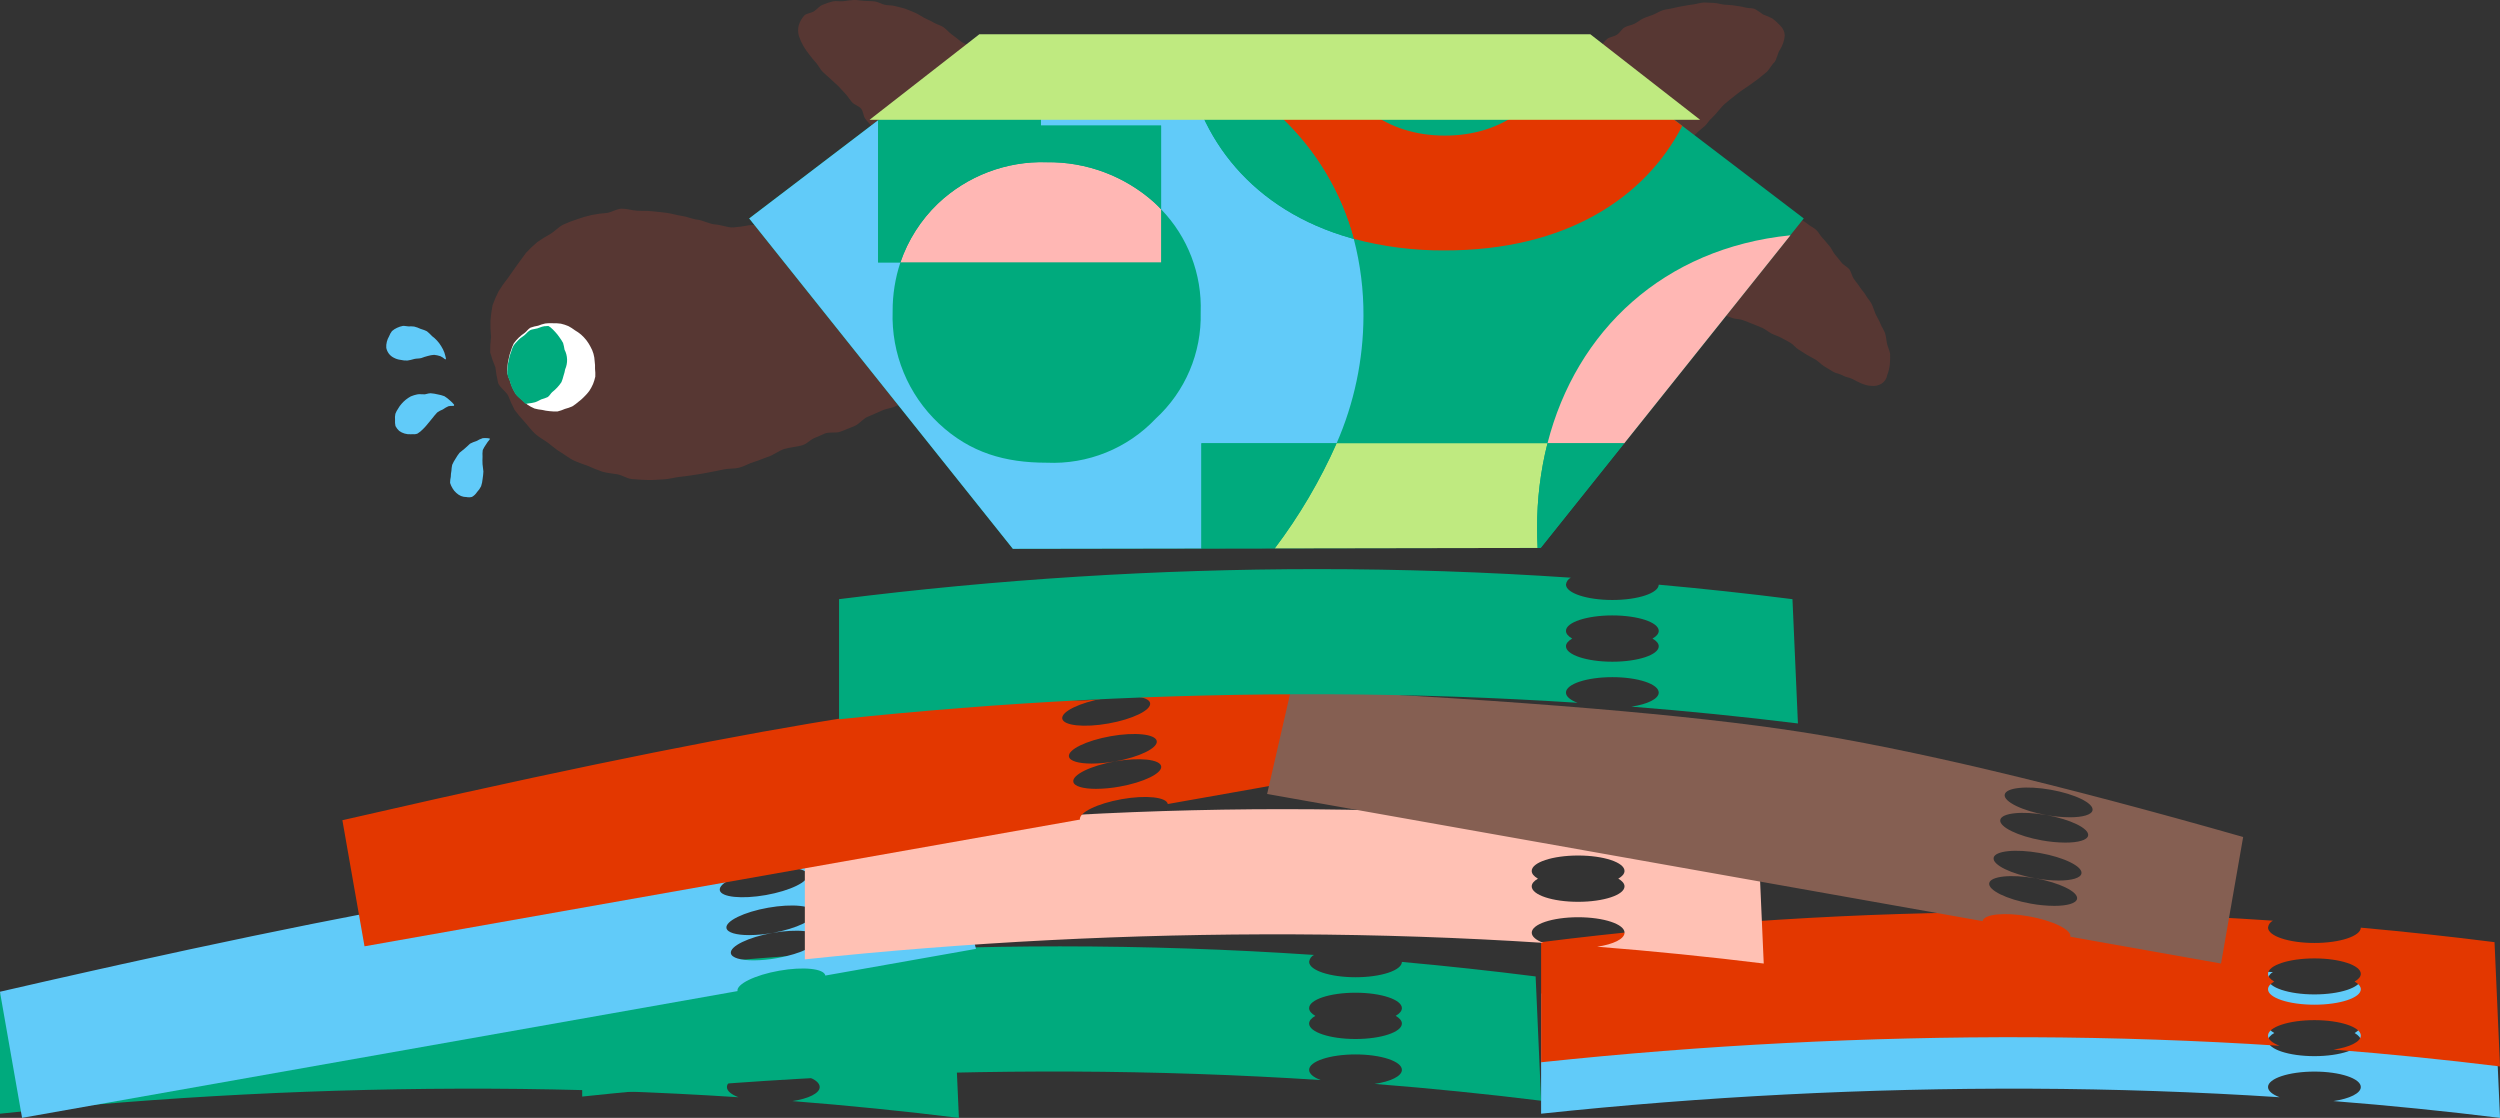
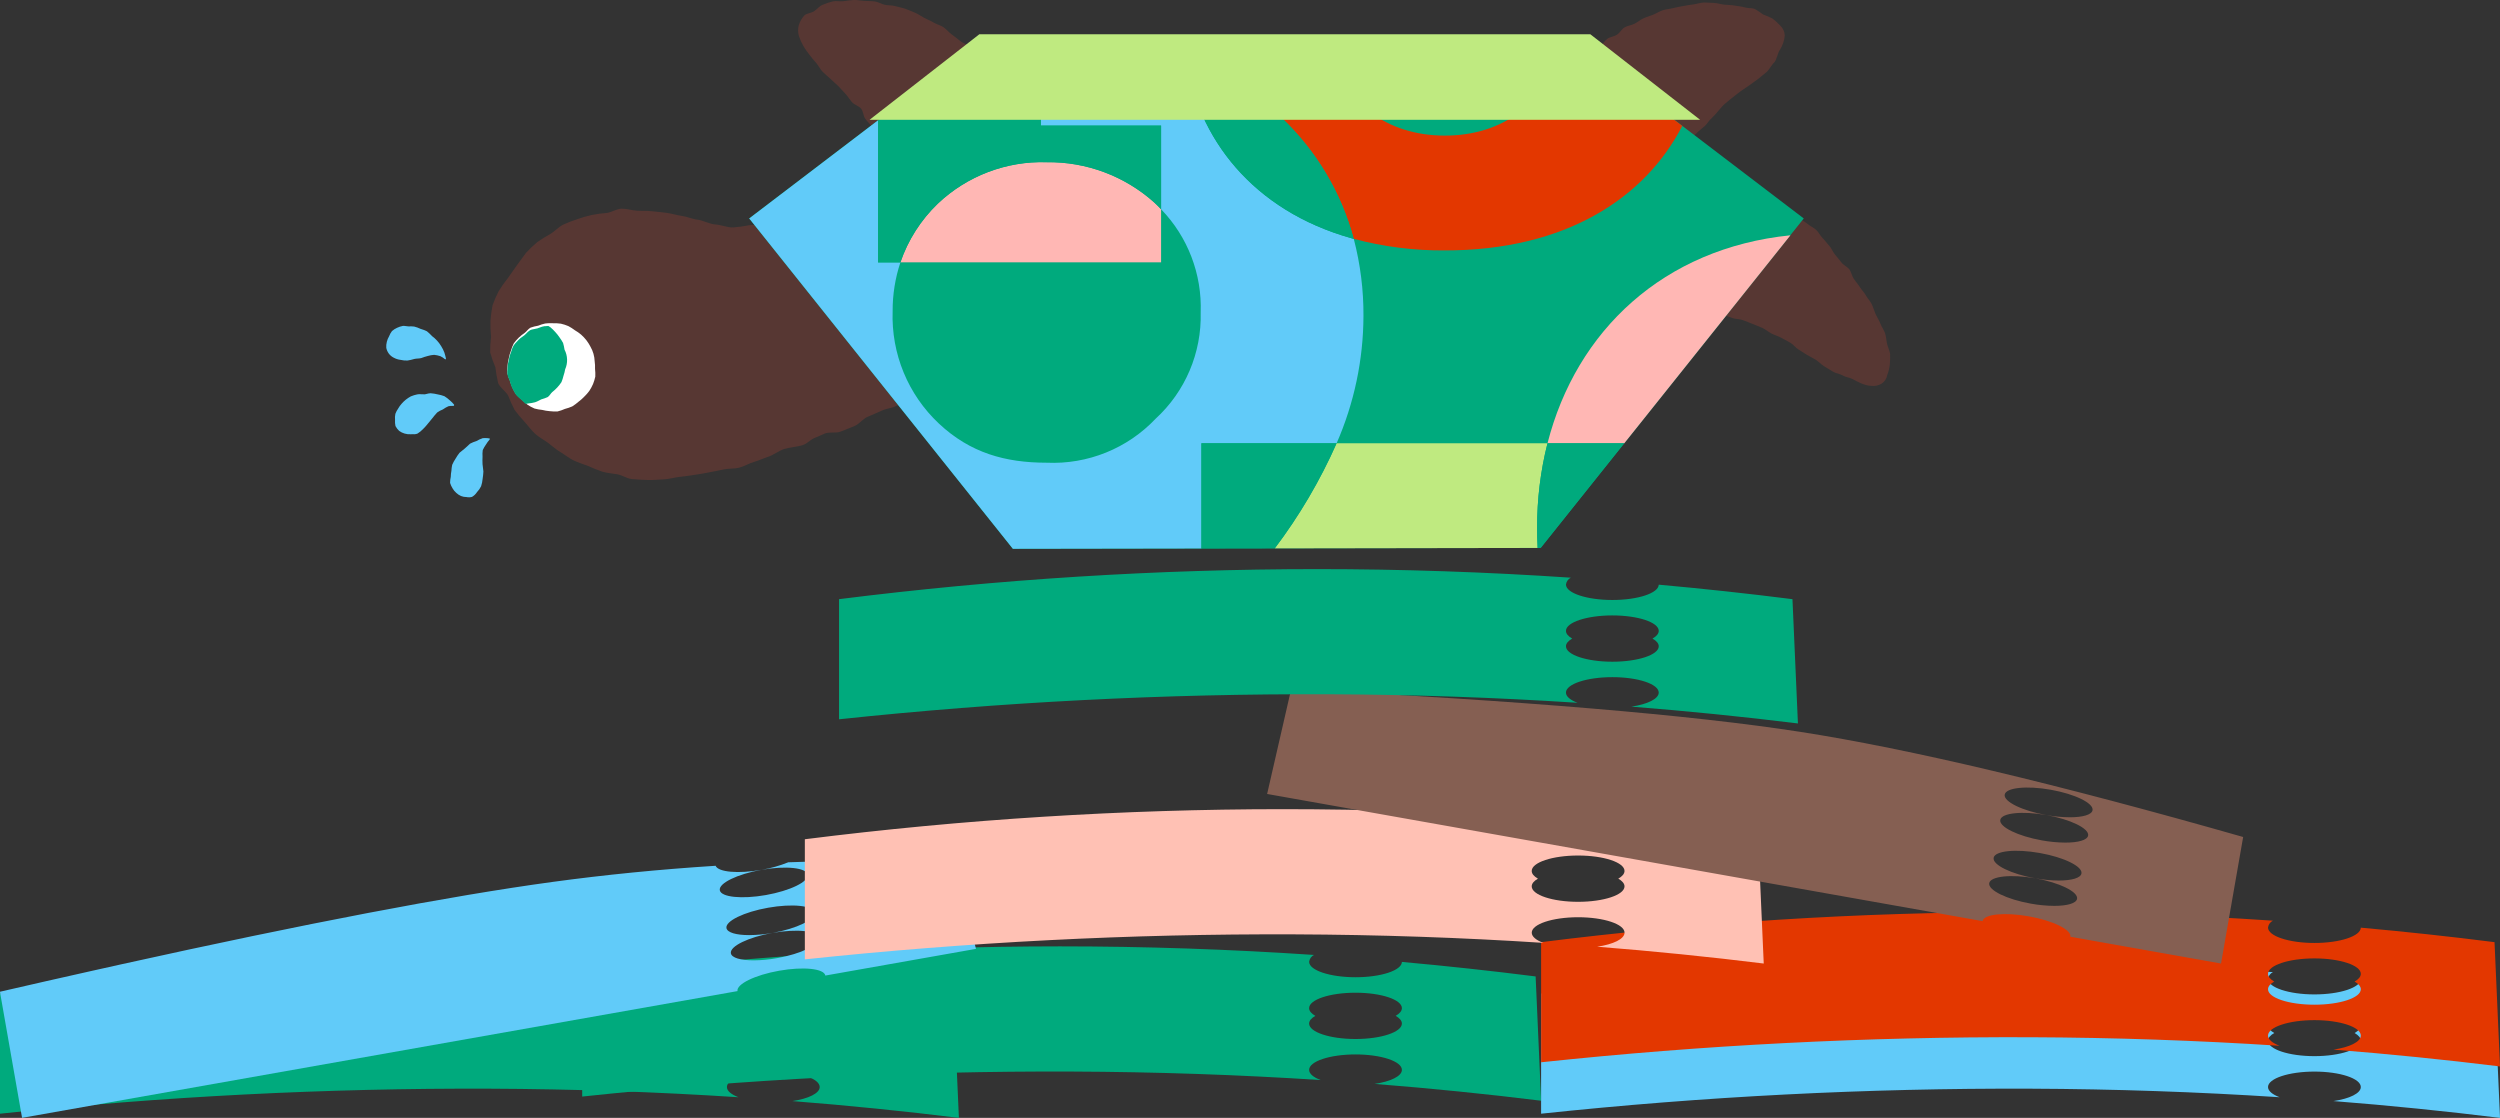
<svg xmlns="http://www.w3.org/2000/svg" width="247.409" height="110.63" viewBox="0 0 247.409 110.63">
  <rect x="0" y="0" width="247.409" height="110.63" fill="#333333" stroke="none" />
  <defs>
    <clipPath id="clip-path">
      <path id="パス_19693" data-name="パス 19693" d="M233.582,460.2c0-.278.223-.539.616-.762-.392-.225-.616-.487-.616-.764,0-.845,2.056-1.527,4.592-1.527s4.59.682,4.59,1.527c0,.278-.223.539-.615.762.392.225.615.487.615.764,0,.845-2.056,1.529-4.59,1.529s-4.592-.684-4.592-1.529m-71.938-4.661v11.886a442.326,442.326,0,0,1,48.418-2.476q12.53.054,24.667.843c-.714-.268-1.146-.622-1.146-1.01,0-.843,2.056-1.527,4.592-1.527s4.59.684,4.59,1.527c0,.622-1.11,1.155-2.707,1.39q8.333.658,16.484,1.665l-.543-12.3q-6.617-.839-13.233-1.436c-.018.839-2.066,1.515-4.59,1.515s-4.592-.684-4.592-1.527a.874.874,0,0,1,.483-.68q-12.567-.848-25.137-.849a379.544,379.544,0,0,0-47.283,2.977" transform="translate(-161.644 -452.562)" fill="none" />
    </clipPath>
    <clipPath id="clip-path-2">
      <path id="パス_19694" data-name="パス 19694" d="M204.938,461.044c0-.278.223-.539.616-.762-.392-.225-.616-.487-.616-.764,0-.845,2.056-1.529,4.592-1.529s4.592.684,4.592,1.529c0,.278-.225.539-.615.764.39.223.615.485.615.762,0,.845-2.056,1.527-4.592,1.527s-4.592-.682-4.592-1.527M133,456.381v11.886a443.326,443.326,0,0,1,48.42-2.476q12.527.054,24.664.847c-.714-.272-1.147-.624-1.147-1.012,0-.843,2.056-1.527,4.592-1.527s4.592.684,4.592,1.527c0,.622-1.112,1.157-2.709,1.392q8.336.655,16.484,1.663l-.543-12.3q-6.617-.836-13.233-1.436c-.02.839-2.068,1.517-4.59,1.517s-4.592-.684-4.592-1.527a.874.874,0,0,1,.485-.68q-12.57-.848-25.139-.849A380.331,380.331,0,0,0,133,456.381" transform="translate(-133 -453.406)" fill="none" />
    </clipPath>
    <clipPath id="clip-path-3">
      <path id="パス_19695" data-name="パス 19695" d="M280.76,461.044c0-.278.223-.539.616-.762-.392-.225-.616-.487-.616-.764,0-.845,2.056-1.529,4.592-1.529s4.592.684,4.592,1.529c0,.278-.225.539-.616.764.39.223.616.485.616.762,0,.845-2.058,1.527-4.592,1.527s-4.592-.682-4.592-1.527m-71.938-4.663v11.886a443.315,443.315,0,0,1,48.418-2.476q12.53.054,24.667.847c-.712-.272-1.147-.624-1.147-1.012,0-.843,2.056-1.527,4.592-1.527s4.592.684,4.592,1.527c0,.622-1.112,1.157-2.709,1.392q8.336.655,16.484,1.663l-.543-12.3q-6.617-.836-13.231-1.436c-.02.839-2.068,1.517-4.592,1.517s-4.592-.684-4.592-1.527a.876.876,0,0,1,.483-.68q-12.567-.848-25.137-.849a380.307,380.307,0,0,0-47.283,2.975" transform="translate(-208.822 -453.406)" fill="none" />
    </clipPath>
    <clipPath id="clip-path-4">
      <path id="パス_19696" data-name="パス 19696" d="M280.76,458.513c0-.28.223-.539.616-.762-.392-.227-.616-.487-.616-.766,0-.843,2.056-1.527,4.592-1.527s4.592.684,4.592,1.527c0,.28-.225.539-.616.764.39.225.616.485.616.764,0,.843-2.058,1.527-4.592,1.527s-4.592-.684-4.592-1.527m-71.938-4.663v11.888a442.317,442.317,0,0,1,48.418-2.478q12.53.054,24.667.845c-.712-.268-1.147-.624-1.147-1.01,0-.845,2.056-1.527,4.592-1.527s4.592.682,4.592,1.527c0,.619-1.112,1.155-2.709,1.39q8.336.658,16.484,1.665l-.543-12.3q-6.617-.839-13.231-1.434c-.02.837-2.068,1.515-4.592,1.515s-4.592-.684-4.592-1.529a.876.876,0,0,1,.483-.678q-12.567-.848-25.137-.849a379.938,379.938,0,0,0-47.283,2.975" transform="translate(-208.822 -450.875)" fill="none" />
    </clipPath>
    <clipPath id="clip-path-5">
      <path id="パス_19697" data-name="パス 19697" d="M203.823,448.857h0l-.026-.076a.475.475,0,0,0,.022.076m1.072,6.161c-.121-.688,1.728-1.591,4.13-2.016s4.445-.213,4.564.477-1.726,1.591-4.126,2.017c2.4-.426,4.445-.211,4.564.477s-1.726,1.593-4.128,2.02a13.445,13.445,0,0,1-2.313.219c-1.277,0-2.174-.249-2.253-.7-.121-.69,1.728-1.593,4.13-2.018a13.455,13.455,0,0,1-2.315.219c-1.277,0-2.174-.249-2.253-.7m6.125-6.509a12.74,12.74,0,0,1-2.653.748c2.4-.424,4.445-.211,4.566.479s-1.728,1.591-4.128,2.017-4.447.211-4.568-.479,1.73-1.591,4.129-2.017c-2.307.41-4.286.227-4.544-.4q-8.324.531-16.156,1.6-15.258,2.085-42.613,8.14l-2.915.65q-4.417.987-9.14,2.076l2.19,12.479,70.8-12.543c-.119-.688,1.73-1.593,4.13-2.018s4.445-.211,4.566.479l14.907-2.641-2.217-8.655q-3.449-.078-6.825-.078-4.843,0-9.53.165" transform="translate(-133 -448.344)" fill="none" />
    </clipPath>
    <clipPath id="clip-path-6">
      <path id="パス_19698" data-name="パス 19698" d="M244.534,453.45c0-.278.223-.539.616-.762-.392-.225-.616-.487-.616-.764,0-.845,2.056-1.527,4.59-1.527s4.594.682,4.594,1.527c0,.278-.225.539-.616.762.39.225.616.487.616.764,0,.845-2.058,1.529-4.594,1.529s-4.59-.684-4.59-1.529M172.6,448.789v11.886a442.334,442.334,0,0,1,48.418-2.476q12.533.054,24.666.843c-.714-.268-1.147-.622-1.147-1.01,0-.843,2.056-1.527,4.59-1.527s4.594.684,4.594,1.527c0,.622-1.114,1.155-2.709,1.39q8.333.658,16.484,1.665l-.543-12.3q-6.617-.839-13.231-1.436c-.02.839-2.068,1.515-4.594,1.515s-4.59-.684-4.59-1.527a.874.874,0,0,1,.483-.68q-12.567-.848-25.137-.849a379.544,379.544,0,0,0-47.283,2.977" transform="translate(-172.596 -445.812)" fill="none" />
    </clipPath>
    <clipPath id="clip-path-7">
      <path id="パス_19699" data-name="パス 19699" d="M220.674,440.421h0l-.028-.078a.353.353,0,0,0,.024.078m1.072,6.161c-.123-.688,1.726-1.591,4.127-2.018s4.445-.211,4.566.479-1.726,1.591-4.13,2.016c2.4-.424,4.447-.209,4.568.479s-1.728,1.593-4.13,2.017a13.438,13.438,0,0,1-2.311.219c-1.279,0-2.174-.247-2.255-.7-.121-.69,1.728-1.593,4.127-2.02a13.417,13.417,0,0,1-2.311.219c-1.279,0-2.174-.247-2.253-.7m6.123-6.511a12.575,12.575,0,0,1-2.653.75c2.4-.426,4.445-.213,4.568.477s-1.728,1.591-4.13,2.018-4.445.211-4.566-.479,1.726-1.591,4.127-2.015c-2.307.408-4.284.225-4.542-.4q-8.33.528-16.156,1.6-15.258,2.085-42.615,8.14l-2.913.648q-4.42.99-9.142,2.076l2.19,12.479,70.8-12.541c-.121-.69,1.728-1.593,4.128-2.02s4.445-.209,4.568.479v0l14.9-2.641-2.215-8.655q-3.449-.079-6.825-.08-4.843,0-9.53.165" transform="translate(-149.849 -439.906)" fill="none" />
    </clipPath>
    <clipPath id="clip-path-8">
      <path id="パス_19700" data-name="パス 19700" d="M267.24,456.6c.121-.692,2.164-.905,4.566-.479s4.25,1.334,4.128,2.026c-.078.451-.976.7-2.255.7a13.436,13.436,0,0,1-2.311-.219c2.4.428,4.25,1.334,4.13,2.026-.08.451-.976.7-2.257.7a13.439,13.439,0,0,1-2.311-.219c-2.4-.428-4.248-1.336-4.127-2.026s2.164-.907,4.566-.481c-2.4-.426-4.25-1.334-4.128-2.025m1.094-6.26c.123-.692,2.166-.907,4.566-.481s4.25,1.334,4.13,2.026c-.08.451-.976.7-2.255.7a13.448,13.448,0,0,1-2.313-.219c2.4.426,4.252,1.334,4.13,2.025-.078.451-.976.7-2.255.7a13.658,13.658,0,0,1-2.313-.219c-2.4-.428-4.248-1.336-4.128-2.026s2.166-.907,4.566-.481c-2.4-.426-4.248-1.332-4.128-2.024m-72.992-.064,70.8,12.584c.125-.69,2.168-.9,4.566-.477s4.25,1.334,4.13,2.026l14.907,2.649,2.188-12.523q-27.613-7.881-43.8-10.4t-50.411-4.236Z" transform="translate(-195.342 -439.906)" fill="none" />
    </clipPath>
    <clipPath id="clip-path-9">
      <path id="パス_19701" data-name="パス 19701" d="M246.219,441.638c0-.28.223-.539.616-.762-.392-.227-.616-.487-.616-.766,0-.843,2.056-1.527,4.592-1.527s4.59.684,4.59,1.527c0,.28-.223.539-.616.764.392.225.616.485.616.764,0,.843-2.056,1.527-4.59,1.527s-4.592-.684-4.592-1.527m-71.938-4.663v11.888a442.317,442.317,0,0,1,48.418-2.478q12.53.054,24.666.845c-.712-.268-1.147-.624-1.147-1.01,0-.845,2.056-1.527,4.592-1.527s4.59.682,4.59,1.527c0,.619-1.11,1.155-2.707,1.39q8.336.658,16.482,1.665l-.541-12.3q-6.617-.839-13.233-1.434c-.02.837-2.066,1.515-4.59,1.515s-4.592-.684-4.592-1.529a.876.876,0,0,1,.483-.678Q234.135,434,221.564,434a379.931,379.931,0,0,0-47.283,2.975" transform="translate(-174.281 -434)" fill="none" />
    </clipPath>
    <clipPath id="clip-path-10">
      <path id="パス_19702" data-name="パス 19702" d="M217.6,414.16a21.921,21.921,0,0,1-2.11.6,5.184,5.184,0,0,0-.889.662,5.257,5.257,0,0,0-.825.732,5.1,5.1,0,0,0-.449.988c-.169.32-.63.549-.736.9s.086.726.034,1.082-.372.706-.376,1.062a8.373,8.373,0,0,0,.2,1.034,8.718,8.718,0,0,0,.235,1.008,8.412,8.412,0,0,0,.145,1.044c.121.322.459.539.618.837a6.87,6.87,0,0,0,.6.807c.2.276.219.7.459.937a5.893,5.893,0,0,0,.823.63,4.967,4.967,0,0,0,.915.495,4.811,4.811,0,0,0,1.038.241,1.868,1.868,0,0,0,.547-.02,1.8,1.8,0,0,1,.555-.02c.352.068.656.278,1,.352s.7.111,1.04.191.626.326.959.418.666.211.994.312.618.322.941.43.654.231.974.348.728.084,1.044.213.656.237.966.376.656.249.961.392.6.4.9.555.66.253.953.412q.468.247.905.495c.306.175.507.489.793.66s.581.374.863.547c.3.185.583.3.865.481s.525.449.8.626c.3.193.6.358.873.533.3.193.706.217.984.388.31.187.7.209.982.36a8.434,8.434,0,0,0,.9.445,2.894,2.894,0,0,0,.953.231,1.577,1.577,0,0,0,1.008-.213,1.226,1.226,0,0,0,.573-.859,4.048,4.048,0,0,0,.255-1.044,7.8,7.8,0,0,0,.028-1.056c-.046-.322-.211-.632-.3-.988-.074-.318-.084-.678-.187-1.02-.1-.316-.366-.676-.489-1.012-.113-.31-.338-.632-.477-.955-.129-.308-.223-.646-.374-.96s-.41-.547-.575-.853-.418-.531-.6-.827-.41-.531-.6-.819-.221-.628-.42-.911c-.2-.268-.593-.424-.8-.7s-.416-.519-.636-.782-.326-.6-.559-.855-.422-.525-.662-.768-.382-.573-.634-.809-.589-.364-.851-.589-.571-.374-.839-.589-.676-.141-.953-.342-.577-.28-.863-.473-.7-.155-1-.338-.676-.722-.978-.893-.27-.447-.579-.6-.547-.408-.865-.555-.67-.193-.992-.33-.64-.241-.968-.366-.642-.268-.961-.372c-.344-.113-.65-.264-.976-.35-.35-.095-.678-.193-1.008-.257-.364-.072-.7-.117-1.038-.155a10.428,10.428,0,0,0-1.054-.078c-.316,0-.611-.074-.9-.074a1.193,1.193,0,0,0-.169.01" transform="translate(-212.245 -414.15)" fill="none" />
    </clipPath>
    <clipPath id="clip-path-11">
      <path id="パス_19703" data-name="パス 19703" d="M223.12,406.128c-.334.016-.668.145-1.018.185-.332.042-.666.1-1.01.161s-.668.125-1.006.211-.678.1-1.012.211c-.316.1-.609.3-.935.435s-.644.213-.961.36-.573.372-.883.533-.676.183-.978.358-.465.537-.756.726-.678.209-.961.41-.441.545-.718.758-.708.559-.976.782a2.338,2.338,0,0,0-.507.585,3.238,3.238,0,0,0-.495.865,3.568,3.568,0,0,0-.33.988,4.7,4.7,0,0,0,.274,1,5.878,5.878,0,0,0,.145,1.028c.125.306.545.481.712.784.161.288.131.7.326.99s.487.479.7.75.445.507.666.766.388.559.622.8.4.563.64.8.491.485.732.712.541.431.788.648c.264.231.6.366.849.573.276.233.459.549.7.744.3.239.569.454.8.632.507.38.4.662.879.5.08-.352.187-.672.294-1s.314-.636.449-.949.2-.682.368-.984a10.424,10.424,0,0,1,.471-.935c.2-.294.453-.543.67-.815s.563-.451.8-.706.537-.453.793-.688.43-.581.7-.8,1.022-1.2,1.289-1.4.507-.443.778-.636.515-.43.784-.613.557-.376.825-.557.533-.4.795-.577c.278-.191.646-.535.9-.724.268-.2.557-.77.788-.976.249-.223.362-1.008.563-1.241a3.245,3.245,0,0,0,.489-1.422,1.427,1.427,0,0,0-.441-.988,5.961,5.961,0,0,0-.772-.7A8.359,8.359,0,0,0,229,407.3a6.678,6.678,0,0,0-.791-.531c-.3-.131-.664-.056-1-.161-.316-.1-.67-.113-1.018-.183-.326-.066-.672-.05-1.02-.089s-.666-.159-1.016-.169c-.28-.008-.569-.04-.861-.04-.056,0-.113,0-.171,0" transform="translate(-210.574 -406.124)" fill="none" />
    </clipPath>
    <clipPath id="clip-path-12">
      <path id="パス_19704" data-name="パス 19704" d="M177.786,406a10.326,10.326,0,0,0-1.034.119,2.664,2.664,0,0,1-.491,0,1.9,1.9,0,0,0-.569.02,7.6,7.6,0,0,0-1,.338c-.346.139-.563.459-.841.636-.318.2-.772.2-.992.443a2.589,2.589,0,0,0-.527.955,1.965,1.965,0,0,0,.022,1.072,5.017,5.017,0,0,0,.434.965,8.072,8.072,0,0,0,.6.871c.2.274.43.533.67.807.223.259.374.6.624.863.239.245.527.459.78.712s.527.459.778.714.471.517.718.774.416.569.654.833.662.356.889.628.209.73.422,1.016.477.513.674.807.509.513.686.821.119.726.27,1.046.539.531.662.865.048.722.143,1.068.338.64.4.99.006.708.042,1.066.056.706.062,1.068c.437.312.384-.207,1.04-.346.3-.066.674-.052,1.066-.147.322-.078.7-.072,1.068-.171.332-.088.614-.408.972-.515.336-.1.692-.149,1.04-.268s.752-.01,1.092-.137.658-.3.99-.436.662-.294.984-.449.613-.394.921-.567.583-.428.871-.628a9.84,9.84,0,0,0,.927-.559,5.837,5.837,0,0,0,.611-.9,3.93,3.93,0,0,0,.6-.875,3.344,3.344,0,0,0,.386-1.044,3.585,3.585,0,0,0-.169-1.106,5.282,5.282,0,0,0-.6-.927c-.183-.3-.467-.539-.652-.827s-.306-.648-.5-.929-.386-.591-.6-.865-.384-.6-.6-.867-.038-.521-.27-.778-.632-.5-.871-.748-.384-.382-.634-.62-1-.533-1.255-.756-.557-.428-.829-.638-.509-.5-.794-.7-.658-.271-.953-.449-.63-.308-.933-.465-.575-.366-.889-.5-.652-.286-.974-.4-.688-.175-1.016-.272c-.344-.1-.71-.06-1.044-.133-.35-.074-.646-.284-.984-.33-.358-.048-.7-.038-1.038-.056s-.648-.089-.966-.089l-.072,0" transform="translate(-172.266 -406)" fill="none" />
    </clipPath>
    <clipPath id="clip-path-13">
      <path id="パス_19705" data-name="パス 19705" d="M188.359,416.452a4.677,4.677,0,0,0-1.3.682,13.54,13.54,0,0,1-1.352.744,17.322,17.322,0,0,1-1.726.622,2.155,2.155,0,0,1-.726.09,2.778,2.778,0,0,0-.559.038,13.2,13.2,0,0,1-1.507.207c-.509.034-1.279-.276-1.78-.294s-1.273-.426-1.772-.477-.982-.288-1.482-.36-.986-.221-1.484-.3-1.006-.109-1.5-.169-1.01-.024-1.515-.056-1-.207-1.513-.2-.974.362-1.482.424a12.785,12.785,0,0,0-1.482.2,11.9,11.9,0,0,0-1.432.416,12.825,12.825,0,0,0-1.4.545c-.43.217-.784.617-1.229.9a13.955,13.955,0,0,0-1.328.825,12.429,12.429,0,0,0-1.114,1.062,85.931,85.931,0,0,0-1.794,2.5,12.569,12.569,0,0,0-.905,1.281,11.375,11.375,0,0,0-.609,1.4,11.789,11.789,0,0,0-.209,1.555,11.915,11.915,0,0,0,.06,1.557,11.653,11.653,0,0,0-.088,1.563,12.326,12.326,0,0,0,.517,1.48,13.1,13.1,0,0,0,.272,1.551c.2.471.734.787.992,1.241a12.816,12.816,0,0,0,.64,1.422,15.233,15.233,0,0,0,1,1.195c.344.372.646.821,1.038,1.169s.857.589,1.283.9c.41.3.752.636,1.207.9.437.259.829.589,1.3.823.457.219.964.368,1.458.561a14.865,14.865,0,0,0,1.4.559c.481.133.994.173,1.491.261s.9.41,1.4.463,1.187.088,1.692.1.982-.052,1.486-.066,1.1-.205,1.607-.249.976-.135,1.474-.2.891-.153,1.384-.239,1-.2,1.49-.3,1.014-.048,1.5-.167,1.018-.447,1.5-.579.9-.352,1.376-.5,1.094-.612,1.567-.766,1.414-.233,1.881-.4.73-.541,1.189-.716c.481-.181.509-.235.961-.416.479-.193,1.138-.01,1.587-.2.479-.205.927-.352,1.366-.547.481-.215.817-.688,1.245-.889.489-.229.963-.4,1.374-.6.515-.253,1.07-.274,1.446-.469.849-.443,2.331-.559,2.645-1.239.32-.7-.324-.455-.5-1.4-.08-.432-1.259-.628-1.38-1.195-.1-.463-.362-.931-.483-1.464-.113-.477.014-1.034-.117-1.553-.119-.481-.525-.907-.664-1.412-.133-.485-.078-1.034-.227-1.531s-.467-.921-.626-1.41-.221-1.008-.4-1.486-.354-.965-.547-1.434-.352-.974-.567-1.428c-.225-.475-.376-.982-.62-1.416-.259-.463-.786-.742-1.066-1.147-.3-.443-.376-1.046-.708-1.4-.37-.4-.264-.9-.664-1.163-.447-.3.038-.193-.447-.3a.439.439,0,0,0-.095-.01,16.568,16.568,0,0,0-2.426.889" transform="translate(-157.104 -415.563)" fill="none" />
    </clipPath>
    <clipPath id="clip-path-14">
      <path id="パス_19707" data-name="パス 19707" d="M198.722,408.531v7.338h11.9v8.279a13.957,13.957,0,0,1,3.918,10.216,13.781,13.781,0,0,1-4.461,10.516,13.972,13.972,0,0,1-10.781,4.351c-4.089,0-7.561-.966-10.659-3.868a14.536,14.536,0,0,1-4.584-11.121,15.084,15.084,0,0,1,.768-4.836h-2.209v-14.06l-12.751,9.713,26.091,32.69,18.66-.03V447.308h13.378a31.664,31.664,0,0,0,2.657-12.584,29.442,29.442,0,0,0-.957-7.636c-.087-.022-.163-.052-.245-.074-.5-.143-.994-.29-1.472-.455.479.165.972.312,1.472.455-9.758-2.752-15.245-9.884-16.407-17.97-.5-.185-1-.354-1.5-.513Z" transform="translate(-169.862 -408.531)" fill="none" />
    </clipPath>
    <clipPath id="clip-path-15">
      <path id="パス_19708" data-name="パス 19708" d="M180.99,418.092a14.611,14.611,0,0,0-3.691,5.8h25.8v-5.258c-.219-.223-.428-.451-.668-.664a15.632,15.632,0,0,0-10.657-3.991,14.982,14.982,0,0,0-10.783,4.111" transform="translate(-177.299 -413.981)" fill="none" />
    </clipPath>
    <clipPath id="clip-path-16">
      <path id="パス_19709" data-name="パス 19709" d="M185.146,408.531l-8.945,6.815v14.06h2.209a14.591,14.591,0,0,1,3.693-5.8,14.973,14.973,0,0,1,10.781-4.111,15.632,15.632,0,0,1,10.657,3.991c.239.213.449.441.668.664v-8.279h-11.9v-7.338Z" transform="translate(-176.201 -408.531)" fill="none" />
    </clipPath>
    <clipPath id="clip-path-17">
      <path id="パス_19710" data-name="パス 19710" d="M201.839,427.809a52.748,52.748,0,0,1-6.121,10.4l26.016-.042c-.036-.654-.052-1.316-.052-1.983a33.758,33.758,0,0,1,1.026-8.374Z" transform="translate(-195.718 -427.809)" fill="none" />
    </clipPath>
    <clipPath id="clip-path-18">
      <path id="パス_19712" data-name="パス 19712" d="M191.558,408.531l-21.7,16.528,26.091,32.69,52.234-.085,26.04-32.606-21.694-16.528Z" transform="translate(-169.862 -408.531)" fill="none" />
    </clipPath>
    <clipPath id="clip-path-19">
      <path id="パス_19711" data-name="パス 19711" d="M216.331,441.211l12.075-13.4H218.227a13.505,13.505,0,0,0-2.7,8.494,14.515,14.515,0,0,0,.8,4.908" transform="translate(-215.526 -427.809)" fill="none" clip-rule="evenodd" />
    </clipPath>
    <clipPath id="clip-path-20">
      <rect id="長方形_1099" data-name="長方形 1099" width="107" height="53" transform="translate(-0.491 -0.076)" fill="none" />
    </clipPath>
    <clipPath id="clip-path-21">
      <path id="パス_19713" data-name="パス 19713" d="M192.11,427.809V438.22l7.257-.012a52.443,52.443,0,0,0,6.119-10.4Z" transform="translate(-192.11 -427.809)" fill="none" />
    </clipPath>
    <clipPath id="clip-path-23">
      <path id="パス_19714" data-name="パス 19714" d="M192.311,436.974V378.825h-2.848A25.607,25.607,0,0,1,176.2,385.7v54.887c5.081-2.784,10.51-3.588,16.11-3.617" transform="translate(-176.201 -378.825)" fill="none" clip-rule="evenodd" />
    </clipPath>
    <clipPath id="clip-path-25">
      <path id="パス_19716" data-name="パス 19716" d="M209.136,438.159h7.6l16.442-20.583c-12.545,1.277-21.191,9.43-24.039,20.583" transform="translate(-209.136 -417.576)" fill="none" />
    </clipPath>
    <clipPath id="clip-path-26">
      <path id="パス_19717" data-name="パス 19717" d="M209.653,427.809a33.852,33.852,0,0,0-1.028,8.374c0,.668.016,1.33.052,1.983h.3l8.271-10.357Z" transform="translate(-208.625 -427.809)" fill="none" />
    </clipPath>
    <clipPath id="clip-path-28">
      <path id="パス_19718" data-name="パス 19718" d="M233.021,472.855c13.632,0,18.34-9.066,19.7-12.33,4.834,8.462,13.012,9.309,17.351,9.309a23.731,23.731,0,0,0,10.86-2.446v-6.439h7.37c2.941-4.214,4.57-9.778,4.57-16.381,0-8.39-3.13-15.746-8.959-20.547A24.419,24.419,0,0,0,276.81,420a34.918,34.918,0,0,0,4.862,12.292L269.455,429.6v3.486c7.064.362,10.781,5.562,10.781,11.121,0,6.406-4.337,10.639-10.9,10.639-5.7,0-11.278-3.265-11.278-11v-2.176H246.405v2.056c0,9.792-6.815,13.418-12.887,13.418-5.029,0-10.359-2.46-12.332-8.026l-10.46,11.606c4.343,7.352,11.93,12.133,22.295,12.133" transform="translate(-210.726 -419.996)" fill="none" clip-rule="evenodd" />
    </clipPath>
    <clipPath id="clip-path-30">
      <path id="パス_19720" data-name="パス 19720" d="M228.228,408.531c-1.175,5.041-5.433,8.329-11.2,8.329s-10.029-3.289-11.2-8.329H191.294c.022.171.044.342.068.511a27.011,27.011,0,0,1,9.554,6.1,25.751,25.751,0,0,1,7.092,11.936,34.208,34.208,0,0,0,9.019,1.146c11.984,0,19.829-5.21,23.494-12.326l-9.667-7.368Z" transform="translate(-191.294 -408.531)" fill="none" />
    </clipPath>
    <clipPath id="clip-path-31">
      <path id="パス_19721" data-name="パス 19721" d="M199.73,417.794c-.085-.022-.163-.052-.247-.074.084.022.163.052.247.074" transform="translate(-199.483 -417.72)" fill="none" />
    </clipPath>
    <clipPath id="clip-path-32">
      <path id="パス_19722" data-name="パス 19722" d="M200.222,417.949c-.5-.143-.992-.29-1.47-.455.479.165.972.312,1.47.455" transform="translate(-198.752 -417.494)" fill="none" />
    </clipPath>
    <clipPath id="clip-path-33">
      <path id="パス_19723" data-name="パス 19723" d="M207.731,426.756c.082.02.163.042.243.064a25.736,25.736,0,0,0-7.094-11.936,26.952,26.952,0,0,0-9.552-6.1c1.161,8.086,6.65,15.219,16.4,17.97" transform="translate(-191.328 -408.786)" fill="none" />
    </clipPath>
    <clipPath id="clip-path-34">
      <path id="パス_19724" data-name="パス 19724" d="M199.73,417.794l0-.01c-.082-.022-.161-.044-.243-.064.084.022.161.052.247.074" transform="translate(-199.483 -417.72)" fill="none" />
    </clipPath>
    <clipPath id="clip-path-36">
      <path id="パス_19725" data-name="パス 19725" d="M160.217,468.878c.179-.364.372-.722.585-1.074l.046-.074c.2-.326.406-.648.634-.964.074-.1.159-.205.235-.308.185-.243.368-.489.569-.728.3-.356.615-.706.953-1.05a14.05,14.05,0,0,1,10.783-4.353c4.089,0,7.559.968,10.657,3.868a15.344,15.344,0,0,1,.125,21.76,14.976,14.976,0,0,1-10.781,4.109c-.563,0-1.1-.032-1.627-.082-.087-.008-.175-.014-.262-.024-.461-.05-.905-.123-1.338-.207-.155-.03-.306-.062-.457-.095-.36-.082-.712-.173-1.052-.276-.227-.068-.447-.141-.664-.217-.115-.038-.225-.08-.336-.123-.443-.165-.867-.342-1.269-.535v13.666a51.733,51.733,0,0,0,7.251.465,40.37,40.37,0,0,0,10.061-1.126,28.29,28.29,0,0,1,18.974-16.5,28.86,28.86,0,0,0,2.07-11.017c0-8.462-3.47-15.353-7.806-19.342-4.834-4.594-12.27-6.891-18.1-6.891a29.784,29.784,0,0,0-8.8,1.573l19.7-25.145-13.012-6.165-14.1,18.393v14.012h-7.189l-2.351-1.573-.644.841c-5.825,7.495-10.411,15.351-10.411,25.143a26.158,26.158,0,0,0,8.056,19.583c.06.058.123.111.183.169V468.878Z" transform="translate(-142.669 -418.018)" fill="none" clip-rule="evenodd" />
    </clipPath>
    <clipPath id="clip-path-38">
      <path id="パス_19728" data-name="パス 19728" d="M161.739,421.928a4.158,4.158,0,0,0-.726.225,4.116,4.116,0,0,0-.748.191c-.227.115-.374.36-.573.513a4.385,4.385,0,0,0-.593.475,4.147,4.147,0,0,0-.5.577,4.232,4.232,0,0,0-.276.714,4.031,4.031,0,0,0-.205.722,4.1,4.1,0,0,0-.129.74,4.422,4.422,0,0,0-.022.762,4.6,4.6,0,0,0,.253.718,4.483,4.483,0,0,0,.253.714,4.668,4.668,0,0,0,.372.666,41.937,41.937,0,0,0,1.13,1.038,4.5,4.5,0,0,0,.68.366,4.678,4.678,0,0,0,.758.137,4.443,4.443,0,0,0,.754.125,4.521,4.521,0,0,0,.77.028,4.223,4.223,0,0,0,.73-.251,4.755,4.755,0,0,0,.726-.249,4.582,4.582,0,0,0,.613-.457,4.207,4.207,0,0,0,.567-.5,4.417,4.417,0,0,0,.507-.575,4.5,4.5,0,0,0,.372-.686,4.623,4.623,0,0,0,.221-.728,4.721,4.721,0,0,0-.026-.768,4.012,4.012,0,0,0-.036-.748,3.122,3.122,0,0,0-.414-1.444,4.265,4.265,0,0,0-.406-.642,4.38,4.38,0,0,0-.521-.555,4.134,4.134,0,0,0-.621-.434,4.448,4.448,0,0,0-.646-.412,4.33,4.33,0,0,0-.732-.237,4.6,4.6,0,0,0-.768-.044q-.133-.006-.266-.006a3.713,3.713,0,0,0-.5.03" transform="translate(-157.954 -421.898)" fill="none" />
    </clipPath>
    <clipPath id="clip-path-39">
      <path id="パス_19729" data-name="パス 19729" d="M161.661,422.06a2.321,2.321,0,0,0-.479.135l-.231.085c-.181.056-.38.066-.561.117l-.173.066a1.909,1.909,0,0,0-.424.374l-.137.127c-.133.1-.272.189-.4.292l-.181.165c-.113.123-.233.237-.342.364l-.149.2a2.092,2.092,0,0,0-.207.515l-.062.177a3.039,3.039,0,0,0-.145.459l-.054.241c-.034.157-.076.314-.1.475l-.022.243c-.008.167-.03.334-.034.5l.01.241a2.2,2.2,0,0,0,.185.525l.066.171c.05.159.09.318.149.471l.1.223c.078.145.147.3.231.44l.135.205a2.336,2.336,0,0,0,.358.346l.187.161c.125.111.237.235.362.348l.034.024c.09-.014.183-.028.272-.04a4.04,4.04,0,0,0,.666-.117,4.353,4.353,0,0,0,.605-.284,4.513,4.513,0,0,0,.644-.229c.187-.125.288-.354.453-.5a4.085,4.085,0,0,0,.905-.976,4.044,4.044,0,0,0,.205-.636,3.928,3.928,0,0,0,.163-.636,2.25,2.25,0,0,0-.062-1.947,4.86,4.86,0,0,0-.143-.656,4.363,4.363,0,0,0-.36-.567,4.2,4.2,0,0,0-.418-.525,4.082,4.082,0,0,0-.483-.469,1.276,1.276,0,0,0-.2-.127,3.36,3.36,0,0,0-.35.028" transform="translate(-157.954 -422.032)" fill="none" />
    </clipPath>
    <clipPath id="clip-path-40">
      <path id="パス_19730" data-name="パス 19730" d="M158.382,427.563a3.146,3.146,0,0,0-.63.288,3.28,3.28,0,0,0-.624.255,11.37,11.37,0,0,1-1.042.9,4.529,4.529,0,0,0-.39.575,3.948,3.948,0,0,0-.338.618,3.673,3.673,0,0,0-.078.6,3.012,3.012,0,0,0-.062.583,2.908,2.908,0,0,0-.07.609,2.317,2.317,0,0,0,.251.547,1.7,1.7,0,0,0,.368.445,1.56,1.56,0,0,0,.469.306,1.348,1.348,0,0,0,.531.1,1.159,1.159,0,0,0,.551-.014,1.43,1.43,0,0,0,.495-.475,2.175,2.175,0,0,0,.406-.581,3.1,3.1,0,0,0,.149-.72,6.455,6.455,0,0,0,.078-.734c-.008-.243-.076-.487-.085-.73s-.016-.487,0-.728a3.31,3.31,0,0,1,.02-.666,3.48,3.48,0,0,1,.33-.565,2.906,2.906,0,0,1,.328-.447c.036-.044.089-.117,0-.141a2.16,2.16,0,0,0-.44-.036c-.08,0-.157,0-.223.01" transform="translate(-155.138 -427.553)" fill="none" />
    </clipPath>
    <clipPath id="clip-path-41">
      <path id="パス_19731" data-name="パス 19731" d="M155.322,425.456a1.826,1.826,0,0,1-.278-.006,1.3,1.3,0,0,0-.4.012,3.329,3.329,0,0,0-.65.2,3.6,3.6,0,0,0-.485.32,3.2,3.2,0,0,0-.42.406,2.59,2.59,0,0,0-.34.473,2.246,2.246,0,0,0-.278.523,1.911,1.911,0,0,0-.034.6,2.149,2.149,0,0,0,.044.615,1.744,1.744,0,0,0,.366.479,1.763,1.763,0,0,0,1.136.33,1.564,1.564,0,0,1,.239-.006.893.893,0,0,0,.449-.066,2.8,2.8,0,0,0,.549-.453,5.676,5.676,0,0,0,.473-.529c.155-.179.3-.372.453-.551a6.823,6.823,0,0,1,.467-.553,2.642,2.642,0,0,1,.561-.3,2.91,2.91,0,0,1,.547-.314,1.346,1.346,0,0,1,.388-.034c.04,0,.078,0,.119,0s.08-.089.048-.129a2.838,2.838,0,0,0-.4-.406,3.44,3.44,0,0,0-.557-.426,3.886,3.886,0,0,0-.664-.179,4.183,4.183,0,0,0-.67-.109l-.056,0c-.2,0-.406.095-.611.111" transform="translate(-152.434 -425.345)" fill="none" />
    </clipPath>
    <clipPath id="clip-path-42">
      <path id="パス_19732" data-name="パス 19732" d="M153.631,422.043a2.266,2.266,0,0,0-.551.181,2.129,2.129,0,0,0-.5.316,2,2,0,0,0-.292.523,1.959,1.959,0,0,0-.223.543,1.785,1.785,0,0,0-.056.6,1.433,1.433,0,0,0,.235.549,1.361,1.361,0,0,0,.531.443,1.849,1.849,0,0,0,.646.2,2.544,2.544,0,0,0,.682.068,4.912,4.912,0,0,0,.676-.155c.223-.056.467-.03.69-.089a5.72,5.72,0,0,1,.66-.211,2.728,2.728,0,0,1,.62-.109,2.822,2.822,0,0,1,.616.133,2.017,2.017,0,0,1,.455.3c.038.03.113.006.092-.087-.04-.193-.1-.4-.153-.573a3.3,3.3,0,0,0-.312-.626,3.394,3.394,0,0,0-.915-1.006,4.43,4.43,0,0,0-.5-.473,3.961,3.961,0,0,0-.632-.241,3.245,3.245,0,0,0-.63-.227,3.088,3.088,0,0,0-.563-.016c-.153,0-.312-.054-.465-.054a.5.5,0,0,0-.109.012" transform="translate(-152 -422.031)" fill="none" />
    </clipPath>
  </defs>
  <g id="グループ_1130" data-name="グループ 1130" transform="translate(-133 -406)">
    <g id="グループ_892" data-name="グループ 892" transform="translate(190.616 499.657)">
      <g id="グループ_891" data-name="グループ 891" clip-path="url(#clip-path)">
        <rect id="長方形_1081" data-name="長方形 1081" width="98.919" height="19.298" transform="translate(-2.011 -2.009)" fill="#00aa7d" />
      </g>
    </g>
    <g id="グループ_894" data-name="グループ 894" transform="translate(133 501.355)">
      <g id="グループ_893" data-name="グループ 893" clip-path="url(#clip-path-2)">
        <rect id="長方形_1082" data-name="長方形 1082" width="98.919" height="19.298" transform="translate(-2.011 -2.011)" fill="#00aa7d" />
      </g>
    </g>
    <g id="グループ_896" data-name="グループ 896" transform="translate(285.513 501.355)">
      <g id="グループ_895" data-name="グループ 895" clip-path="url(#clip-path-3)">
        <rect id="長方形_1083" data-name="長方形 1083" width="98.919" height="19.298" transform="translate(-2.011 -2.011)" fill="#61cbf9" />
      </g>
    </g>
    <g id="グループ_898" data-name="グループ 898" transform="translate(285.513 496.264)">
      <g id="グループ_897" data-name="グループ 897" clip-path="url(#clip-path-4)">
        <rect id="長方形_1084" data-name="長方形 1084" width="98.919" height="19.298" transform="translate(-2.011 -2.011)" fill="#e33700" />
      </g>
    </g>
    <g id="グループ_900" data-name="グループ 900" transform="translate(133 491.173)">
      <g id="グループ_899" data-name="グループ 899" clip-path="url(#clip-path-5)">
        <rect id="長方形_1085" data-name="長方形 1085" width="100.613" height="29.53" transform="translate(-2.011 -2.062)" fill="#61cbf9" />
      </g>
    </g>
    <g id="グループ_902" data-name="グループ 902" transform="translate(212.646 486.08)">
      <g id="グループ_901" data-name="グループ 901" clip-path="url(#clip-path-6)">
        <rect id="長方形_1086" data-name="長方形 1086" width="98.919" height="19.298" transform="translate(-2.011 -2.009)" fill="#ffc1b4" />
      </g>
    </g>
    <g id="グループ_904" data-name="グループ 904" transform="translate(166.891 474.2)">
      <g id="グループ_903" data-name="グループ 903" clip-path="url(#clip-path-7)">
-         <rect id="長方形_1087" data-name="長方形 1087" width="100.615" height="29.53" transform="translate(-2.011 -2.06)" fill="#e33700" />
-       </g>
+         </g>
    </g>
    <g id="グループ_906" data-name="グループ 906" transform="translate(258.398 474.2)">
      <g id="グループ_905" data-name="グループ 905" clip-path="url(#clip-path-8)">
        <rect id="長方形_1088" data-name="長方形 1088" width="100.615" height="31.178" transform="translate(-2.011 -2.011)" fill="#855f52" />
      </g>
    </g>
    <g id="グループ_908" data-name="グループ 908" transform="translate(216.035 462.321)">
      <g id="グループ_907" data-name="グループ 907" clip-path="url(#clip-path-9)">
        <rect id="長方形_1089" data-name="長方形 1089" width="98.919" height="19.298" transform="translate(-2.011 -2.011)" fill="#00aa7d" />
      </g>
    </g>
    <g id="グループ_910" data-name="グループ 910" transform="translate(292.398 422.393)">
      <g id="グループ_909" data-name="グループ 909" clip-path="url(#clip-path-10)">
        <rect id="長方形_1090" data-name="長方形 1090" width="31.731" height="25.863" transform="translate(-2.013 -2.044)" fill="#573733" />
      </g>
    </g>
    <g id="グループ_912" data-name="グループ 912" transform="translate(289.037 406.249)">
      <g id="グループ_911" data-name="グループ 911" clip-path="url(#clip-path-11)">
        <rect id="長方形_1091" data-name="長方形 1091" width="24.648" height="22.502" transform="translate(-2.017 -2.026)" fill="#573733" />
      </g>
    </g>
    <g id="グループ_914" data-name="グループ 914" transform="translate(211.981 406)">
      <g id="グループ_913" data-name="グループ 913" clip-path="url(#clip-path-12)">
        <rect id="長方形_1092" data-name="長方形 1092" width="26.233" height="23.848" transform="translate(-2.055 -2.022)" fill="#573733" />
      </g>
    </g>
    <g id="グループ_916" data-name="グループ 916" transform="translate(181.483 425.236)">
      <g id="グループ_915" data-name="グループ 915" clip-path="url(#clip-path-13)">
        <rect id="長方形_1093" data-name="長方形 1093" width="47.191" height="32.421" transform="translate(-2.067 -2.11)" fill="#573733" />
      </g>
    </g>
    <path id="パス_19706" data-name="パス 19706" d="M191.558,408.531l-21.7,16.528,26.091,32.688,52.234-.082,26.04-32.606-21.694-16.528Z" transform="translate(37.284 2.56)" fill="#00aa7d" />
    <g id="グループ_918" data-name="グループ 918" transform="translate(207.146 411.091)">
      <g id="グループ_917" data-name="グループ 917" clip-path="url(#clip-path-14)">
        <rect id="長方形_1094" data-name="長方形 1094" width="66.543" height="56.321" transform="translate(-3.745 -3.08)" fill="#61cbf9" />
      </g>
    </g>
    <g id="グループ_920" data-name="グループ 920" transform="translate(222.106 422.053)">
      <g id="グループ_919" data-name="グループ 919" clip-path="url(#clip-path-15)">
        <rect id="長方形_1095" data-name="長方形 1095" width="29.822" height="13.935" transform="translate(-2.011 -2.011)" fill="#ffb7b4" />
      </g>
    </g>
    <g id="グループ_922" data-name="グループ 922" transform="translate(219.897 411.091)">
      <g id="グループ_921" data-name="グループ 921" clip-path="url(#clip-path-16)">
        <rect id="長方形_1096" data-name="長方形 1096" width="32.03" height="25.968" transform="translate(-2.011 -3.08)" fill="#00aa7d" />
      </g>
    </g>
    <g id="グループ_924" data-name="グループ 924" transform="translate(259.155 449.868)">
      <g id="グループ_923" data-name="グループ 923" clip-path="url(#clip-path-17)">
        <rect id="長方形_1097" data-name="長方形 1097" width="58.895" height="16.476" transform="translate(-8.647 -2.011)" fill="#bfea80" />
      </g>
    </g>
    <g id="グループ_930" data-name="グループ 930" transform="translate(207.146 411.091)">
      <g id="グループ_929" data-name="グループ 929" clip-path="url(#clip-path-18)">
        <g id="グループ_928" data-name="グループ 928" transform="translate(91.851 38.777)">
          <g id="グループ_927" data-name="グループ 927" clip-path="url(#clip-path-19)">
            <g id="グループ_926" data-name="グループ 926" transform="translate(-93.507 -40.162)">
              <g id="グループ_925" data-name="グループ 925" transform="translate(0 0)" clip-path="url(#clip-path-20)">
                <rect id="長方形_1098" data-name="長方形 1098" width="16.904" height="16.476" transform="translate(91.495 38.15)" fill="#855f52" />
              </g>
            </g>
          </g>
        </g>
      </g>
    </g>
    <g id="グループ_932" data-name="グループ 932" transform="translate(251.897 449.868)">
      <g id="グループ_931" data-name="グループ 931" clip-path="url(#clip-path-21)">
        <rect id="長方形_1100" data-name="長方形 1100" width="17.399" height="16.476" transform="translate(-2.009 -2.011)" fill="#00aa7d" />
      </g>
    </g>
    <g id="グループ_938" data-name="グループ 938" transform="translate(207.146 411.091)">
      <g id="グループ_937" data-name="グループ 937" clip-path="url(#clip-path-18)">
        <g id="グループ_936" data-name="グループ 936" transform="translate(12.751 -59.752)">
          <g id="グループ_935" data-name="グループ 935" clip-path="url(#clip-path-23)">
            <g id="グループ_934" data-name="グループ 934" transform="translate(-14.406 58.368)">
              <g id="グループ_933" data-name="グループ 933" transform="translate(0 0)" clip-path="url(#clip-path-20)">
                <rect id="長方形_1101" data-name="長方形 1101" width="20.133" height="7.104" transform="translate(12.395 -1.695)" fill="#855f52" />
              </g>
            </g>
          </g>
        </g>
      </g>
    </g>
    <g id="グループ_940" data-name="グループ 940" transform="translate(286.144 429.285)">
      <g id="グループ_939" data-name="グループ 939" clip-path="url(#clip-path-25)">
        <rect id="長方形_1103" data-name="長方形 1103" width="28.649" height="24.66" transform="translate(-2.011 -2.066)" fill="#ffb7b4" />
      </g>
    </g>
    <g id="グループ_942" data-name="グループ 942" transform="translate(285.116 449.868)">
      <g id="グループ_941" data-name="グループ 941" clip-path="url(#clip-path-26)">
        <rect id="長方形_1104" data-name="長方形 1104" width="20.603" height="16.476" transform="translate(-2.009 -2.011)" fill="#00aa7d" />
      </g>
    </g>
    <g id="グループ_948" data-name="グループ 948" transform="translate(207.146 411.091)">
      <g id="グループ_947" data-name="グループ 947" clip-path="url(#clip-path-18)">
        <g id="グループ_946" data-name="グループ 946" transform="translate(82.196 23.061)">
          <g id="グループ_945" data-name="グループ 945" clip-path="url(#clip-path-28)">
            <g id="グループ_944" data-name="グループ 944" transform="translate(-83.852 -24.446)">
              <g id="グループ_943" data-name="グループ 943" transform="translate(0 0)" clip-path="url(#clip-path-20)">
                <rect id="長方形_1105" data-name="長方形 1105" width="26.7" height="32.191" transform="translate(81.84 22.435)" fill="#ffb7b4" />
              </g>
            </g>
          </g>
        </g>
      </g>
    </g>
    <g id="グループ_950" data-name="グループ 950" transform="translate(250.256 411.091)">
      <g id="グループ_949" data-name="グループ 949" clip-path="url(#clip-path-30)">
        <rect id="長方形_1107" data-name="長方形 1107" width="58.674" height="24.785" transform="translate(-5.029 -3.08)" fill="#e33700" />
      </g>
    </g>
    <g id="グループ_952" data-name="グループ 952" transform="translate(266.728 429.574)">
      <g id="グループ_951" data-name="グループ 951" clip-path="url(#clip-path-31)">
        <rect id="長方形_1108" data-name="長方形 1108" width="4.268" height="4.099" transform="translate(-2.009 -2.013)" fill="#e33700" />
      </g>
    </g>
    <g id="グループ_954" data-name="グループ 954" transform="translate(265.257 429.12)">
      <g id="グループ_953" data-name="グループ 953" clip-path="url(#clip-path-32)">
        <rect id="長方形_1109" data-name="長方形 1109" width="5.493" height="4.478" transform="translate(-2.009 -2.011)" fill="#e33700" />
      </g>
    </g>
    <g id="グループ_956" data-name="グループ 956" transform="translate(250.324 411.604)">
      <g id="グループ_955" data-name="グループ 955" clip-path="url(#clip-path-33)">
        <rect id="長方形_1110" data-name="長方形 1110" width="20.67" height="22.058" transform="translate(-2.011 -2.011)" fill="#00aa7d" />
      </g>
    </g>
    <g id="グループ_958" data-name="グループ 958" transform="translate(266.728 429.574)">
      <g id="グループ_957" data-name="グループ 957" clip-path="url(#clip-path-34)">
        <rect id="長方形_1111" data-name="長方形 1111" width="4.268" height="4.099" transform="translate(-2.011 -2.013)" fill="#00aa7d" />
      </g>
    </g>
    <g id="グループ_964" data-name="グループ 964" transform="translate(207.146 411.091)">
      <g id="グループ_963" data-name="グループ 963" clip-path="url(#clip-path-18)">
        <g id="グループ_962" data-name="グループ 962" transform="translate(-54.698 19.083)">
          <g id="グループ_961" data-name="グループ 961" clip-path="url(#clip-path-36)">
            <g id="グループ_960" data-name="グループ 960" transform="translate(53.042 -20.467)">
              <g id="グループ_959" data-name="グループ 959" transform="translate(0 0)" clip-path="url(#clip-path-20)">
                <rect id="長方形_1112" data-name="長方形 1112" width="13.766" height="36.17" transform="translate(-2.09 18.456)" fill="#bfea80" />
              </g>
            </g>
          </g>
        </g>
      </g>
    </g>
    <path id="パス_19727" data-name="パス 19727" d="M186.642,407.687l-10.858,8.46h82.188l-10.858-8.46Z" transform="translate(43.274 1.706)" fill="#bfea80" />
    <g id="グループ_966" data-name="グループ 966" transform="translate(183.194 437.978)">
      <g id="グループ_965" data-name="グループ 965" clip-path="url(#clip-path-38)">
        <rect id="長方形_1114" data-name="長方形 1114" width="12.817" height="12.805" transform="translate(-2.032 -2.018)" fill="#fff" />
      </g>
    </g>
    <g id="グループ_968" data-name="グループ 968" transform="translate(183.194 438.248)">
      <g id="グループ_967" data-name="グループ 967" clip-path="url(#clip-path-39)">
        <rect id="長方形_1115" data-name="長方形 1115" width="9.939" height="11.781" transform="translate(-2.011 -2.013)" fill="#00aa7d" />
      </g>
    </g>
    <g id="グループ_970" data-name="グループ 970" transform="translate(177.531 449.353)">
      <g id="グループ_969" data-name="グループ 969" clip-path="url(#clip-path-40)">
        <rect id="長方形_1116" data-name="長方形 1116" width="8.046" height="9.943" transform="translate(-2.043 -2.03)" fill="#61cbf9" />
      </g>
    </g>
    <g id="グループ_972" data-name="グループ 972" transform="translate(172.091 444.912)">
      <g id="グループ_971" data-name="グループ 971" clip-path="url(#clip-path-41)">
        <rect id="長方形_1117" data-name="長方形 1117" width="9.921" height="8.136" transform="translate(-2.03 -2.03)" fill="#61cbf9" />
      </g>
    </g>
    <g id="グループ_974" data-name="グループ 974" transform="translate(171.218 438.246)">
      <g id="グループ_973" data-name="グループ 973" clip-path="url(#clip-path-42)">
        <rect id="長方形_1118" data-name="長方形 1118" width="9.977" height="7.511" transform="translate(-2.032 -2.04)" fill="#61cbf9" />
      </g>
    </g>
  </g>
</svg>